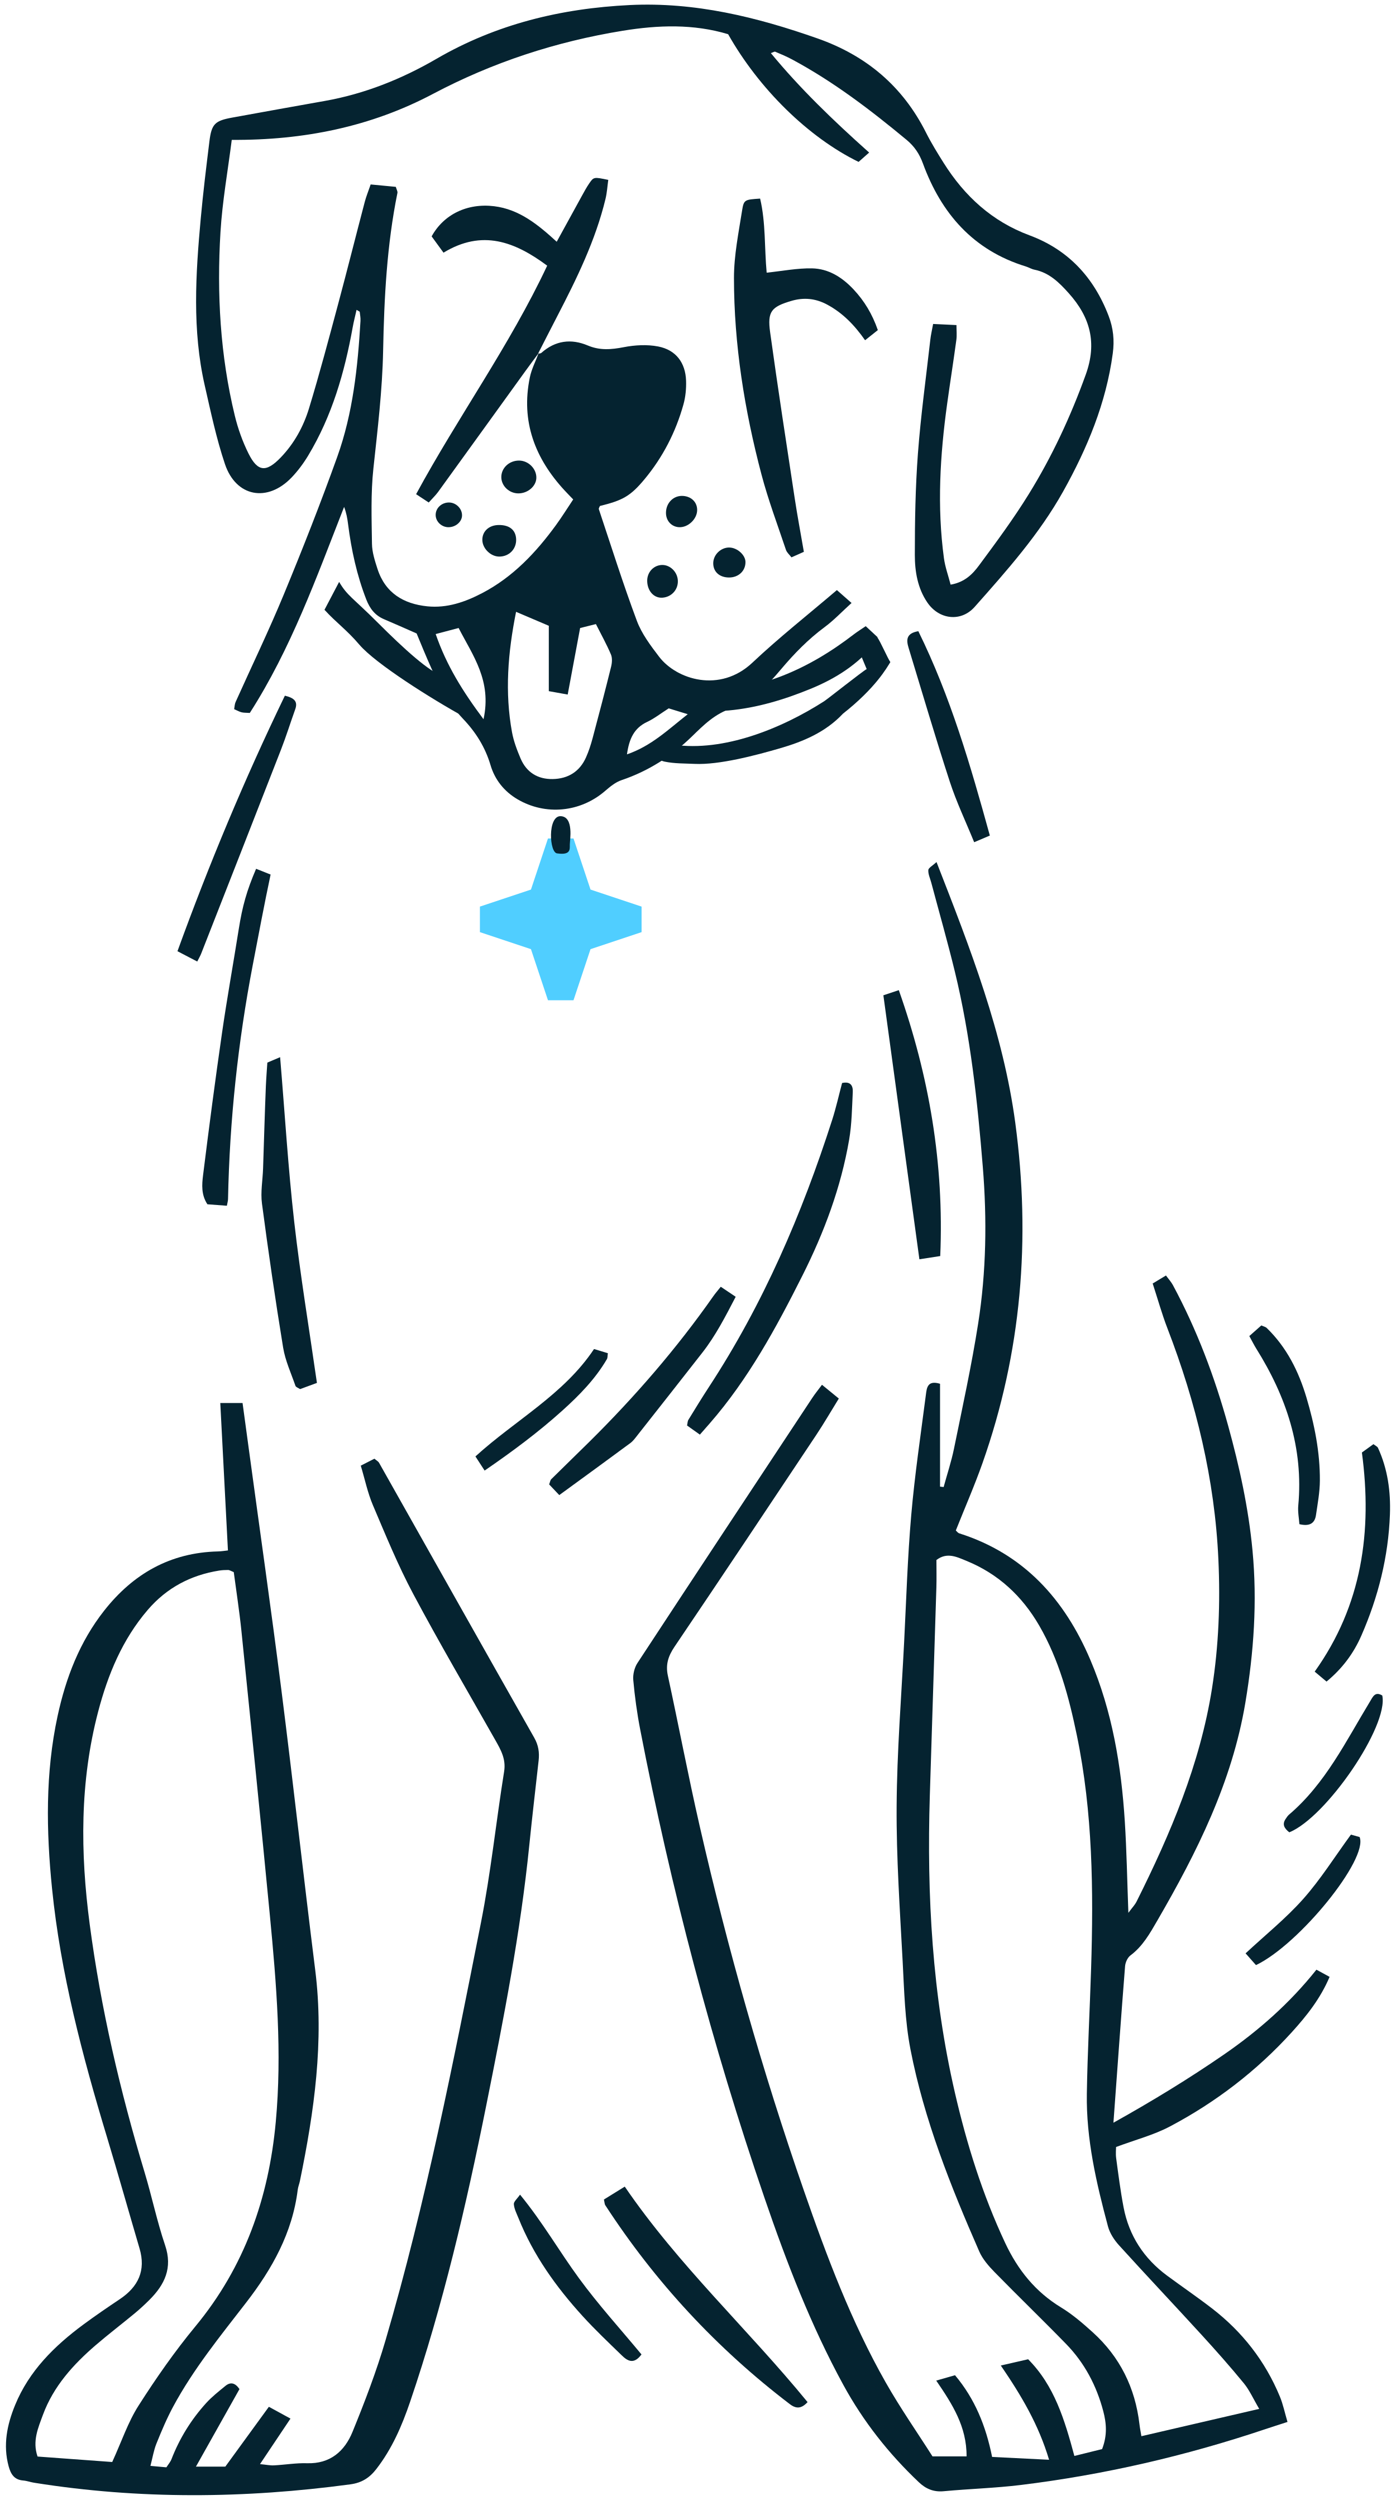
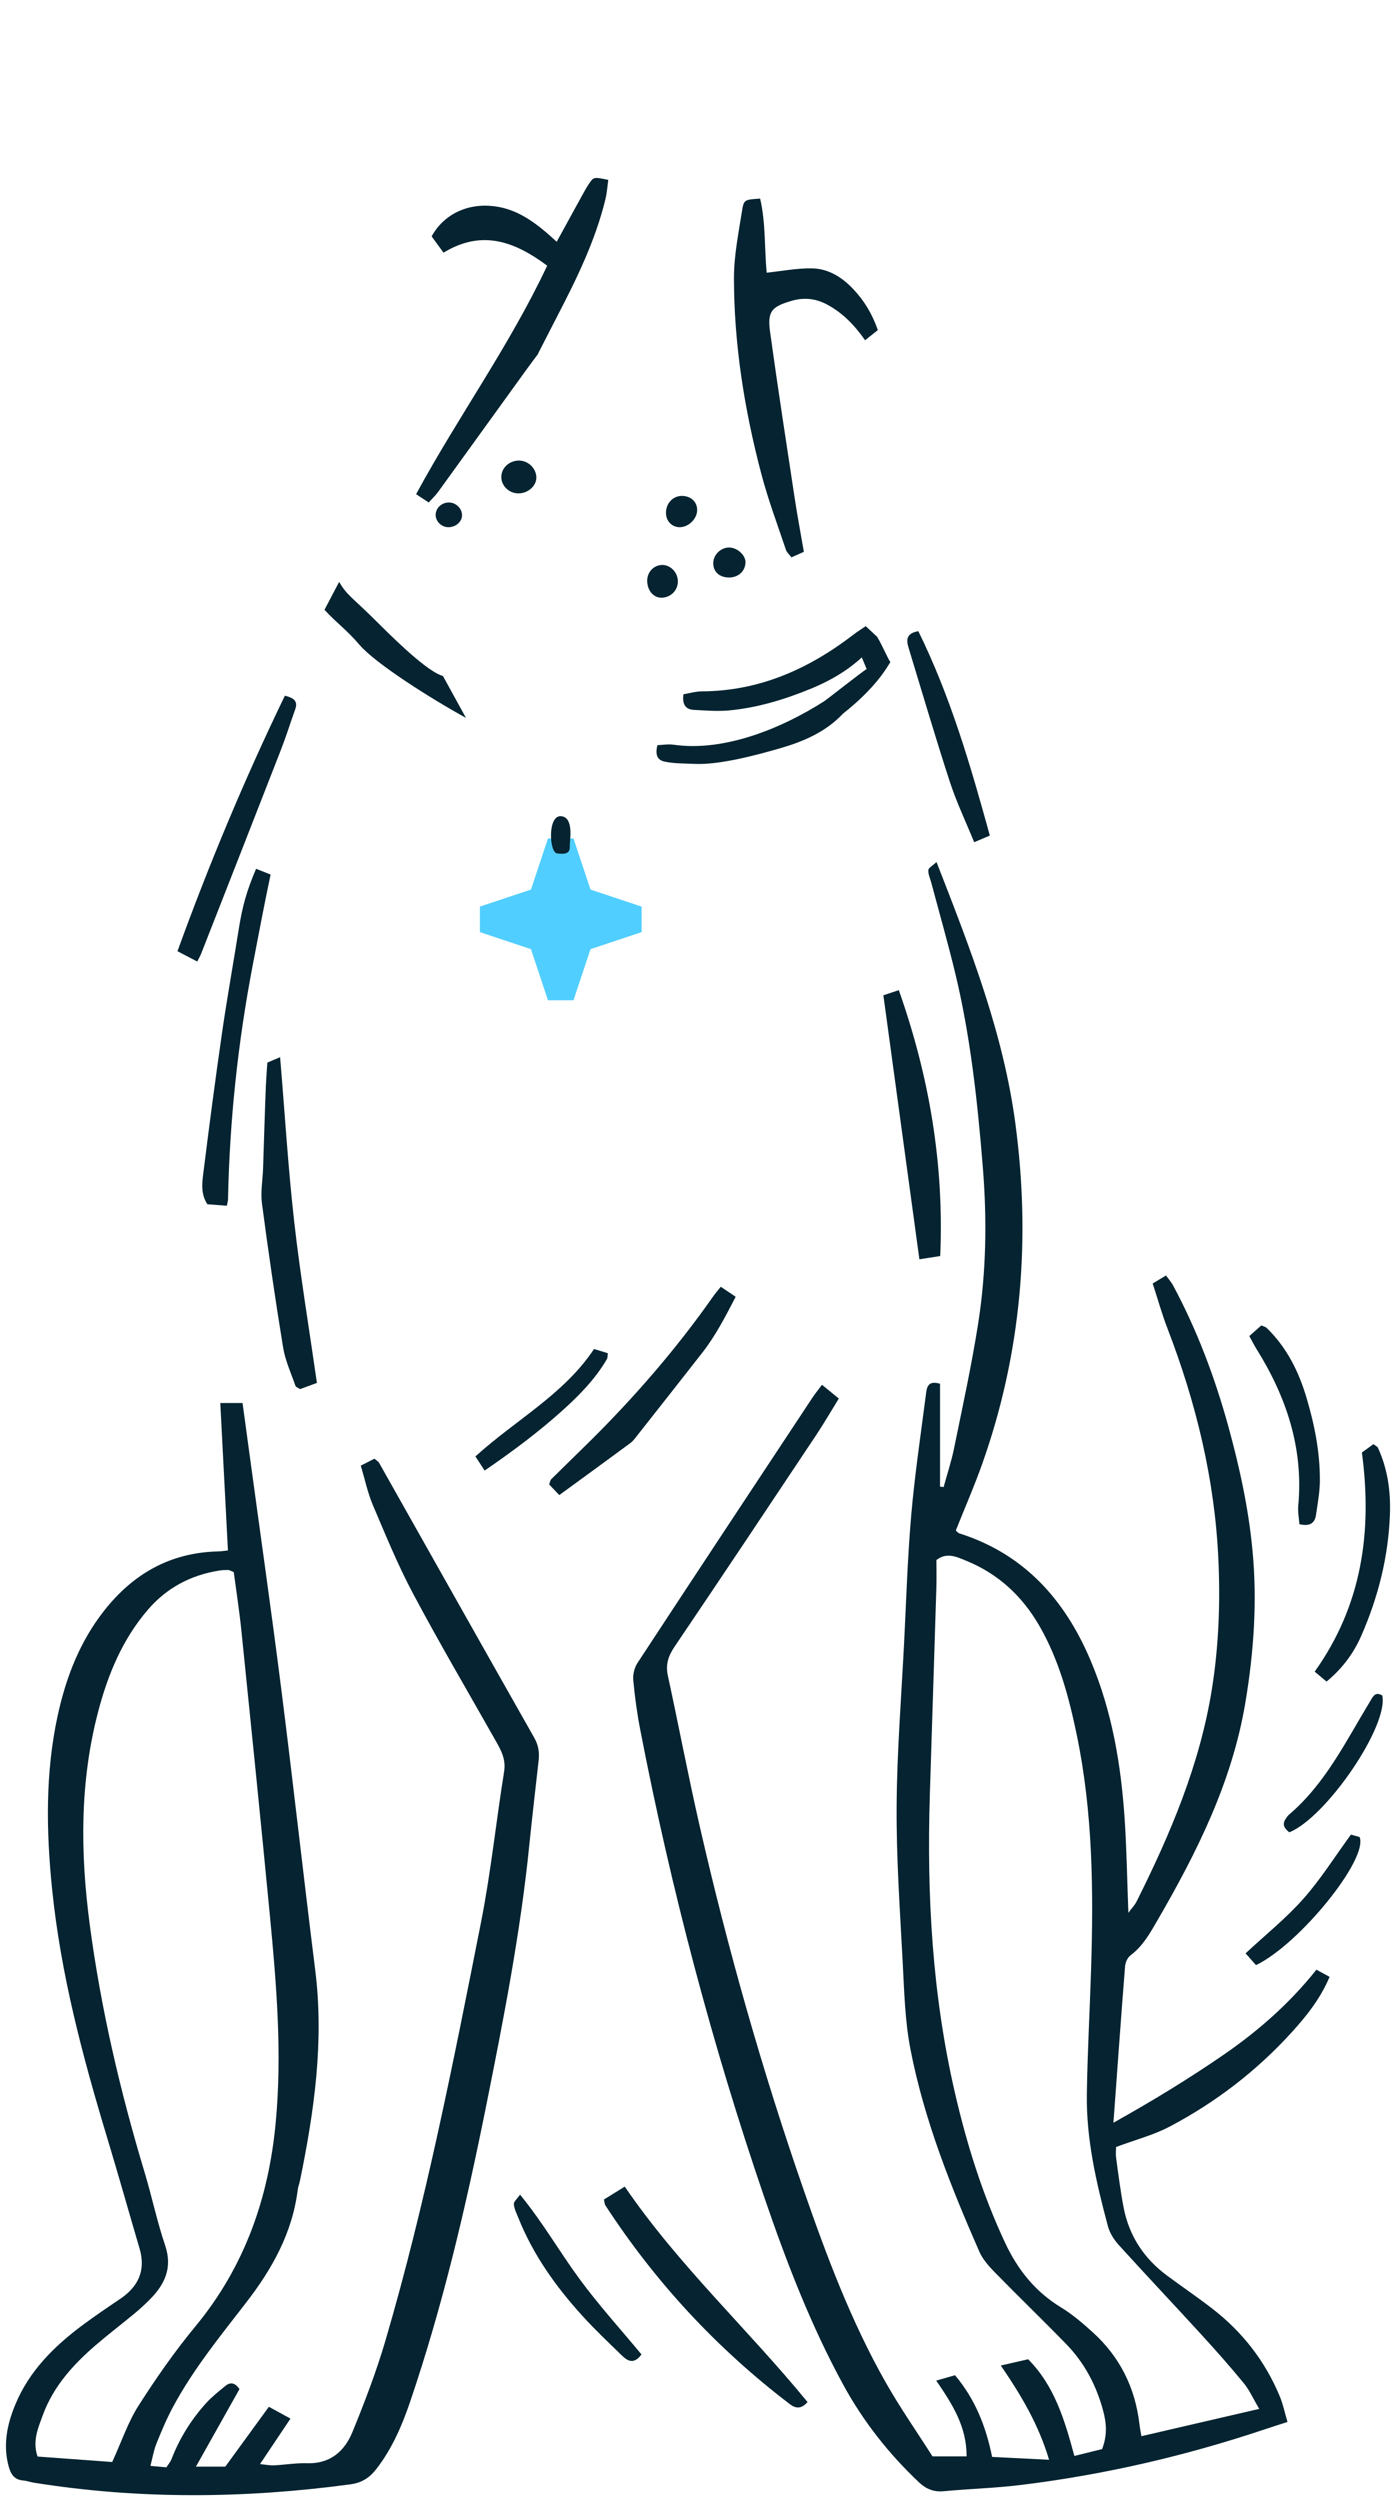
<svg xmlns="http://www.w3.org/2000/svg" width="138" height="247" viewBox="0 0 138 247" fill="none">
  <path d="M92.577 85.175C95.946 93.796 99.168 102.053 100.364 110.942C101.907 122.414 100.984 133.63 97.124 144.566C96.337 146.793 95.388 148.961 94.487 151.221C94.571 151.294 94.678 151.459 94.824 151.506C101.21 153.529 105.236 158.02 107.781 163.999C109.95 169.094 110.845 174.486 111.192 179.975C111.376 182.878 111.424 185.79 111.544 189.004C111.92 188.493 112.19 188.219 112.354 187.89C115.712 181.18 118.626 174.317 119.811 166.833C120.479 162.608 120.636 158.372 120.443 154.106C120.087 146.186 118.24 138.607 115.4 131.237C114.856 129.826 114.451 128.363 113.947 126.82C114.421 126.535 114.806 126.303 115.261 126.029C115.532 126.401 115.778 126.666 115.943 126.973C118.318 131.385 120.072 136.044 121.405 140.865C122.523 144.912 123.418 148.998 123.814 153.194C124.293 158.254 123.945 163.25 123.106 168.255C121.792 176.086 118.325 183.014 114.403 189.774C113.67 191.039 112.963 192.305 111.748 193.212C111.46 193.427 111.246 193.908 111.217 194.283C110.82 199.306 110.462 204.334 110.067 209.743C113.978 207.558 117.519 205.393 120.94 203.04C124.36 200.687 127.467 197.971 130.133 194.621C130.563 194.856 130.956 195.069 131.435 195.331C130.527 197.476 129.166 199.182 127.707 200.79C124.243 204.606 120.194 207.713 115.644 210.116C114.055 210.955 112.267 211.417 110.329 212.14C110.329 212.321 110.276 212.795 110.338 213.252C110.557 214.874 110.764 216.5 111.071 218.106C111.609 220.915 113.083 223.161 115.382 224.859C116.85 225.942 118.358 226.971 119.804 228.084C122.803 230.393 125.067 233.292 126.518 236.795C126.835 237.559 127.001 238.386 127.274 239.308C126.428 239.582 125.746 239.797 125.068 240.024C117.202 242.663 109.157 244.525 100.924 245.534C98.391 245.844 95.83 245.916 93.288 246.153C92.29 246.246 91.531 245.925 90.824 245.257C87.846 242.437 85.338 239.255 83.369 235.652C80.152 229.762 77.749 223.518 75.582 217.195C70.392 202.051 66.326 186.597 63.284 170.879C62.972 169.271 62.75 167.641 62.602 166.01C62.551 165.458 62.712 164.781 63.015 164.318C68.752 155.573 74.525 146.852 80.294 138.128C80.558 137.727 80.864 137.353 81.256 136.827C81.8 137.272 82.289 137.672 82.92 138.188C82.147 139.439 81.454 140.637 80.689 141.786C76.038 148.767 71.388 155.75 66.687 162.699C66.063 163.622 65.781 164.461 66.021 165.568C67.09 170.498 68.03 175.456 69.153 180.374C71.943 192.586 75.359 204.628 79.473 216.462C81.728 222.952 84.146 229.392 87.549 235.391C88.986 237.923 90.66 240.32 92.181 242.709H95.549C95.571 239.772 94.135 237.536 92.549 235.222C93.218 235.031 93.78 234.87 94.407 234.691C96.381 237.041 97.457 239.707 98.074 242.765C99.868 242.854 101.651 242.942 103.705 243.044C102.665 239.568 100.98 236.724 98.934 233.732C99.944 233.502 100.734 233.321 101.635 233.114C104.236 235.728 105.24 239.095 106.206 242.667C107.217 242.417 108.125 242.193 108.947 241.989C109.477 240.625 109.376 239.434 109.06 238.236C108.393 235.717 107.208 233.471 105.391 231.606C103.057 229.208 100.647 226.885 98.309 224.494C97.723 223.894 97.133 223.216 96.803 222.463C93.97 215.999 91.351 209.441 90.002 202.49C89.451 199.646 89.385 196.698 89.23 193.789C88.96 188.691 88.603 183.587 88.635 178.487C88.668 173.084 89.102 167.681 89.376 162.28C89.588 158.091 89.715 153.894 90.078 149.718C90.425 145.728 91.017 141.758 91.531 137.783C91.614 137.145 91.683 136.346 92.927 136.728V146.89C93.045 146.904 93.164 146.918 93.282 146.932C93.628 145.664 94.047 144.41 94.309 143.125C95.147 139.016 96.046 134.916 96.695 130.777C97.499 125.657 97.574 120.485 97.155 115.315C96.629 108.826 95.935 102.356 94.393 96.014C93.675 93.061 92.839 90.138 92.056 87.2C91.947 86.791 91.743 86.375 91.768 85.972C91.782 85.749 92.179 85.551 92.578 85.175H92.577ZM124.479 238.018C123.887 237.015 123.521 236.173 122.962 235.49C121.615 233.847 120.203 232.255 118.77 230.688C116.064 227.729 113.309 224.816 110.615 221.847C110.14 221.323 109.707 220.658 109.527 219.985C108.378 215.696 107.369 211.366 107.438 206.892C107.503 202.762 107.731 198.635 107.86 194.504C108.101 186.778 108.026 179.069 106.449 171.454C105.669 167.694 104.686 164.004 102.741 160.639C101.041 157.699 98.678 155.503 95.523 154.219C94.594 153.841 93.61 153.338 92.569 154.142C92.569 155.039 92.592 155.941 92.565 156.842C92.354 163.706 92.129 170.571 91.916 177.433C91.61 187.311 92.166 197.117 94.396 206.779C95.574 211.885 97.132 216.859 99.364 221.617C100.611 224.274 102.344 226.445 104.885 227.99C106.019 228.679 107.048 229.567 108.036 230.462C110.712 232.888 112.217 235.935 112.638 239.521C112.683 239.914 112.763 240.302 112.832 240.716C116.669 239.826 120.381 238.966 124.477 238.017L124.479 238.018Z" fill="#052330" />
-   <path d="M53.183 34.958C53.297 34.928 53.442 34.933 53.522 34.863C54.897 33.641 56.461 33.444 58.106 34.137C59.298 34.64 60.427 34.543 61.659 34.305C62.763 34.091 63.968 34.023 65.062 34.235C66.819 34.574 67.76 35.837 67.821 37.617C67.847 38.396 67.77 39.211 67.562 39.959C66.802 42.686 65.528 45.169 63.716 47.349C62.322 49.027 61.549 49.444 59.303 49.995C59.266 50.101 59.171 50.228 59.198 50.312C60.431 53.998 61.597 57.71 62.958 61.347C63.437 62.626 64.313 63.788 65.156 64.892C66.884 67.154 71.165 68.502 74.375 65.479C77.022 62.986 79.889 60.728 82.73 58.305C83.256 58.768 83.643 59.108 84.179 59.579C83.222 60.446 82.434 61.285 81.523 61.959C79.894 63.163 78.507 64.588 77.208 66.128C75.864 67.718 74.39 69.324 72.412 69.954C70.67 70.508 69.575 71.627 68.365 72.801C66.384 74.723 64.092 76.191 61.443 77.084C60.845 77.285 60.302 77.733 59.812 78.156C57.362 80.27 53.928 80.599 51.158 78.975C49.827 78.195 48.913 77.025 48.496 75.618C47.961 73.817 47.038 72.351 45.755 71.005C43.921 69.081 42.889 66.653 41.868 64.239C41.632 63.68 41.403 63.117 41.185 62.591C40.081 62.108 39.033 61.635 37.973 61.188C37.071 60.808 36.558 60.135 36.206 59.228C35.273 56.828 34.733 54.344 34.41 51.8C34.339 51.228 34.237 50.661 34.016 50.086C31.279 57.073 28.761 64.105 24.694 70.445C24.348 70.421 24.107 70.436 23.883 70.381C23.657 70.326 23.449 70.201 23.147 70.07C23.195 69.812 23.197 69.572 23.286 69.373C24.879 65.825 26.575 62.318 28.06 58.726C29.917 54.236 31.699 49.709 33.34 45.136C34.89 40.815 35.368 36.271 35.635 31.71C35.653 31.413 35.594 31.111 35.559 30.812C35.557 30.783 35.484 30.761 35.248 30.615C35.109 31.235 34.964 31.786 34.864 32.346C34.063 36.801 32.82 41.107 30.464 45.017C29.997 45.792 29.442 46.537 28.817 47.189C26.427 49.673 23.327 49.1 22.236 45.852C21.387 43.327 20.835 40.697 20.241 38.094C18.99 32.62 19.34 27.093 19.846 21.574C20.079 19.033 20.389 16.498 20.701 13.966C20.913 12.252 21.241 11.932 22.942 11.622C25.991 11.067 29.04 10.516 32.09 9.977C36.032 9.281 39.705 7.811 43.135 5.82C49.066 2.374 55.474 0.829 62.264 0.498C68.709 0.185 74.801 1.684 80.812 3.796C85.642 5.494 89.239 8.525 91.542 13.105C92.06 14.134 92.671 15.122 93.285 16.099C95.352 19.381 98.067 21.877 101.77 23.252C105.588 24.67 108.119 27.39 109.58 31.184C110.059 32.424 110.176 33.627 110.002 34.922C109.345 39.823 107.482 44.288 105.096 48.56C102.735 52.784 99.535 56.377 96.347 59.968C95.003 61.481 92.836 61.238 91.669 59.528C90.706 58.117 90.434 56.461 90.434 54.827C90.434 51.487 90.491 48.138 90.74 44.811C91.023 41.053 91.541 37.314 91.965 33.568C92.019 33.09 92.132 32.618 92.242 32.01C92.971 32.044 93.671 32.077 94.55 32.12C94.55 32.657 94.602 33.126 94.54 33.58C94.254 35.688 93.922 37.789 93.63 39.896C92.927 44.969 92.621 50.053 93.311 55.152C93.43 56.026 93.741 56.875 93.973 57.769C95.388 57.526 96.161 56.705 96.79 55.855C98.49 53.562 100.192 51.259 101.691 48.835C103.998 45.108 105.838 41.153 107.333 37.008C108.47 33.853 107.762 31.329 105.645 28.967C104.7 27.912 103.721 26.941 102.257 26.647C101.964 26.588 101.694 26.417 101.405 26.327C96.213 24.733 93.045 21.097 91.234 16.15C90.882 15.191 90.393 14.462 89.613 13.814C86.048 10.859 82.38 8.058 78.284 5.864C77.752 5.579 77.192 5.345 76.636 5.111C76.556 5.076 76.419 5.175 76.203 5.248C79.086 8.743 82.305 11.848 85.919 15.074C85.487 15.455 85.153 15.75 84.875 15.997C79.901 13.566 75.017 8.761 71.978 3.379C68.561 2.35 65.069 2.469 61.554 3.04C54.962 4.112 48.718 6.15 42.789 9.284C36.663 12.523 30.03 13.869 22.91 13.821C22.531 16.828 21.979 19.875 21.794 22.945C21.426 29.038 21.766 35.107 23.21 41.066C23.522 42.354 23.979 43.635 24.57 44.819C25.477 46.633 26.313 46.695 27.746 45.209C29.081 43.824 29.997 42.154 30.547 40.349C31.591 36.923 32.508 33.458 33.438 29.997C34.336 26.65 35.179 23.287 36.061 19.936C36.199 19.414 36.407 18.909 36.641 18.225C37.493 18.306 38.31 18.384 39.128 18.463C39.204 18.73 39.318 18.909 39.288 19.06C38.241 24.206 37.975 29.433 37.873 34.656C37.796 38.561 37.33 42.408 36.913 46.275C36.647 48.739 36.736 51.246 36.771 53.732C36.782 54.563 37.056 55.407 37.316 56.212C38.084 58.586 39.882 59.67 42.245 59.91C44.189 60.107 45.976 59.487 47.669 58.602C50.708 57.015 52.99 54.59 54.978 51.859C55.55 51.074 56.062 50.247 56.663 49.348C56.396 49.069 56.108 48.779 55.83 48.478C52.88 45.301 51.477 41.633 52.378 37.284C52.548 36.464 52.952 35.691 53.248 34.897L53.186 34.961L53.183 34.958ZM54.252 68.292V61.832C53.092 61.337 52.111 60.921 51.016 60.454C50.2 64.509 49.893 68.421 50.616 72.36C50.779 73.244 51.108 74.112 51.462 74.945C52.045 76.313 53.154 76.999 54.628 76.977C56.155 76.953 57.308 76.245 57.935 74.823C58.204 74.216 58.412 73.574 58.584 72.93C59.211 70.587 59.825 68.24 60.408 65.885C60.505 65.498 60.542 65.015 60.393 64.665C59.971 63.669 59.44 62.721 58.908 61.664C58.332 61.809 57.826 61.935 57.347 62.055C56.928 64.297 56.532 66.416 56.119 68.627C55.453 68.507 54.999 68.426 54.251 68.291L54.252 68.292ZM47.798 71.066C48.629 67.255 46.74 64.78 45.336 62.052C44.562 62.256 43.888 62.434 43.069 62.65C44.143 65.757 45.741 68.313 47.798 71.066ZM61.977 74.537C64.372 73.716 65.996 72.135 67.987 70.569C67.136 70.307 66.582 70.137 66.105 69.991C65.313 70.497 64.683 70.996 63.975 71.329C62.673 71.941 62.195 73.003 61.977 74.538V74.537Z" fill="#052330" />
  <path d="M22.532 153.197C22.28 148.341 22.032 143.569 21.776 138.63H23.978C24.201 140.267 24.419 141.874 24.638 143.482C25.701 151.312 26.822 159.135 27.815 166.975C28.985 176.202 30.007 185.447 31.163 194.674C32.046 201.724 31.062 208.619 29.649 215.491C29.588 215.789 29.467 216.077 29.43 216.376C28.903 220.623 26.903 224.189 24.337 227.508C21.772 230.827 19.114 234.087 17.115 237.8C16.483 238.974 15.962 240.211 15.463 241.45C15.196 242.111 15.084 242.836 14.872 243.649C15.481 243.704 15.942 243.746 16.449 243.791C16.64 243.493 16.845 243.262 16.95 242.992C17.75 240.927 18.899 239.072 20.383 237.438C20.951 236.814 21.627 236.285 22.282 235.747C22.829 235.298 23.288 235.495 23.673 236.062C22.29 238.522 20.902 240.994 19.37 243.721H22.275C23.676 241.796 25.098 239.844 26.579 237.81C27.33 238.221 27.955 238.561 28.715 238.976C27.717 240.466 26.783 241.859 25.703 243.474C26.317 243.533 26.699 243.617 27.078 243.598C28.17 243.543 29.264 243.353 30.353 243.387C32.645 243.459 34.066 242.197 34.846 240.291C36.062 237.317 37.216 234.298 38.118 231.217C42.087 217.665 44.804 203.817 47.542 189.982C48.52 185.043 49.037 180.013 49.835 175.035C50.029 173.821 49.521 172.921 48.982 171.969C46.258 167.154 43.453 162.381 40.852 157.499C39.34 154.664 38.117 151.67 36.857 148.708C36.341 147.492 36.072 146.174 35.664 144.818C36.197 144.547 36.607 144.339 37.013 144.131C37.22 144.31 37.395 144.398 37.475 144.541C42.586 153.595 47.679 162.659 52.811 171.702C53.234 172.447 53.334 173.162 53.245 173.961C52.936 176.739 52.607 179.514 52.326 182.294C51.452 190.957 49.782 199.488 48.073 208.01C46.086 217.909 43.799 227.738 40.542 237.314C39.736 239.684 38.752 241.963 37.2 243.962C36.539 244.815 35.774 245.319 34.638 245.472C24.202 246.879 13.782 246.975 3.366 245.313C3.006 245.256 2.655 245.122 2.294 245.094C1.411 245.024 1.068 244.47 0.856 243.696C0.28 241.588 0.698 239.58 1.492 237.642C2.875 234.264 5.377 231.801 8.25 229.677C9.423 228.81 10.631 227.988 11.844 227.175C13.668 225.953 14.438 224.346 13.794 222.164C12.713 218.493 11.678 214.808 10.57 211.145C8.139 203.106 5.993 195.002 5.146 186.618C4.569 180.914 4.472 175.204 5.694 169.552C6.513 165.77 7.875 162.22 10.302 159.139C13.173 155.496 16.839 153.406 21.543 153.294C21.897 153.286 22.251 153.224 22.524 153.197H22.532ZM11.093 243.266C12.035 241.206 12.655 239.328 13.686 237.712C15.413 235.003 17.265 232.347 19.311 229.871C24.182 223.98 26.565 217.188 27.261 209.666C27.893 202.837 27.33 196.056 26.68 189.276C25.781 179.896 24.822 170.52 23.865 161.145C23.662 159.167 23.354 157.198 23.108 155.338C22.785 155.208 22.673 155.127 22.561 155.127C22.258 155.127 21.952 155.139 21.653 155.188C18.848 155.637 16.481 156.889 14.618 159.055C12.1 161.983 10.668 165.447 9.702 169.128C7.882 176.065 7.935 183.074 8.867 190.13C9.97 198.467 11.875 206.619 14.299 214.663C15.017 217.045 15.522 219.496 16.321 221.85C17.083 224.091 16.281 225.738 14.773 227.246C14.3 227.718 13.807 228.172 13.291 228.598C12.027 229.644 10.719 230.639 9.475 231.708C7.239 233.63 5.281 235.793 4.242 238.61C3.771 239.89 3.183 241.204 3.714 242.726C6.23 242.911 8.691 243.091 11.091 243.266H11.093Z" fill="#052330" />
  <path d="M53.245 34.895C52.815 35.475 52.381 36.051 51.958 36.636C49.077 40.623 46.202 44.615 43.315 48.598C43.069 48.938 42.756 49.233 42.381 49.651C41.995 49.397 41.629 49.156 41.133 48.83C45.289 41.164 50.375 34.156 54.091 26.25C50.892 23.875 47.665 22.643 43.842 24.966C43.405 24.367 43.026 23.846 42.669 23.357C43.858 21.186 46.2 20.05 48.852 20.377C51.32 20.681 53.166 22.175 55.033 23.887C55.897 22.312 56.7 20.842 57.509 19.376C57.745 18.951 57.974 18.52 58.249 18.12C58.696 17.471 58.711 17.482 60.13 17.774C60.043 18.387 60.007 19.033 59.857 19.651C58.864 23.762 57.016 27.525 55.083 31.252C54.444 32.485 53.815 33.722 53.182 34.958L53.244 34.895H53.245Z" fill="#052330" />
  <path d="M75.141 19.624C75.704 22.015 75.56 24.503 75.788 26.942C77.336 26.782 78.807 26.489 80.27 26.516C81.913 26.548 83.264 27.406 84.389 28.609C85.441 29.736 86.221 31.015 86.778 32.616C86.38 32.933 85.981 33.248 85.516 33.619C84.462 32.109 83.287 30.907 81.754 30.089C80.619 29.481 79.453 29.37 78.23 29.731C76.251 30.316 75.846 30.771 76.13 32.829C76.885 38.302 77.73 43.761 78.558 49.224C78.821 50.96 79.148 52.686 79.465 54.524C79.036 54.716 78.671 54.878 78.238 55.071C78.034 54.801 77.784 54.594 77.695 54.333C76.866 51.859 75.943 49.41 75.277 46.892C73.596 40.53 72.558 34.051 72.555 27.461C72.555 25.236 73.012 23.003 73.361 20.787C73.53 19.711 73.634 19.728 75.139 19.622L75.141 19.624Z" fill="#052330" />
-   <path d="M69.186 141.753C68.697 141.405 68.313 141.133 67.918 140.851C67.969 140.621 67.965 140.43 68.049 140.292C68.716 139.204 69.382 138.115 70.08 137.047C75.447 128.851 79.278 119.946 82.264 110.653C82.651 109.449 82.924 108.209 83.244 107.01C84.097 106.82 84.331 107.298 84.3 107.9C84.222 109.472 84.206 111.063 83.941 112.609C83.135 117.316 81.476 121.751 79.339 126.004C76.743 131.17 73.993 136.244 70.163 140.639C69.885 140.959 69.605 141.276 69.185 141.753H69.186Z" fill="#052330" />
  <path d="M31.328 136.644C30.568 136.923 30.116 137.089 29.663 137.255C29.486 137.136 29.253 137.065 29.206 136.93C28.771 135.676 28.198 134.439 27.987 133.145C27.213 128.415 26.524 123.67 25.896 118.92C25.747 117.797 25.965 116.627 26.005 115.479C26.097 112.749 26.171 110.016 26.283 107.286C26.31 106.624 26.429 104.993 26.429 104.993L27.691 104.457C28.165 110.129 28.486 115.439 29.084 120.718C29.683 126.01 30.559 131.272 31.33 136.645L31.328 136.644Z" fill="#052330" />
  <path d="M59.701 217.329C60.368 216.916 60.976 216.54 61.76 216.055C67.068 223.829 73.945 230.152 79.832 237.347C79.249 237.978 78.738 238.05 78.078 237.548C70.857 232.047 64.776 225.492 59.828 217.883C59.767 217.789 59.772 217.653 59.7 217.329H59.701Z" fill="#052330" />
  <path d="M87.326 98.344C87.866 98.163 88.259 98.032 88.851 97.834C91.855 106.343 93.335 114.987 92.946 124.108C92.263 124.215 91.644 124.31 90.885 124.427C89.689 115.665 88.519 107.091 87.325 98.344H87.326Z" fill="#052330" />
  <path d="M25.314 85.843L26.75 86.412C26.157 89.201 25.525 92.534 24.989 95.335C23.523 102.98 22.698 110.694 22.542 118.48C22.538 118.657 22.483 118.832 22.428 119.137C21.783 119.089 21.151 119.041 20.503 118.993C19.88 118.048 19.959 117.047 20.074 116.116C20.657 111.424 21.272 106.736 21.948 102.057C22.442 98.637 23.059 95.234 23.599 91.821C23.963 89.524 24.391 88.005 25.316 85.844L25.314 85.843Z" fill="#052330" />
  <path d="M55.287 147.728C54.865 147.282 54.579 146.98 54.285 146.671C54.367 146.467 54.387 146.262 54.5 146.15C55.747 144.912 57.015 143.694 58.264 142.457C62.756 138.012 66.882 133.256 70.513 128.077C70.717 127.786 70.954 127.517 71.251 127.142C71.739 127.469 72.169 127.757 72.726 128.132C71.705 130.092 70.746 131.965 69.441 133.636C67.314 136.36 65.174 139.074 63.034 141.788C62.81 142.074 62.589 142.384 62.303 142.594C60.018 144.284 57.719 145.952 55.285 147.728H55.287Z" fill="#052330" />
  <path d="M28.161 68.739C29.092 68.963 29.463 69.311 29.183 70.089C28.71 71.403 28.296 72.74 27.789 74.041C25.165 80.779 22.521 87.509 19.881 94.24C19.796 94.457 19.674 94.658 19.498 95.007C18.874 94.681 18.311 94.388 17.543 93.988C20.672 85.368 24.166 77.001 28.161 68.739Z" fill="#052330" />
  <path d="M134.629 143.519C134.999 143.252 135.38 142.977 135.771 142.694C135.961 142.847 136.157 142.926 136.222 143.067C137.18 145.153 137.482 147.373 137.4 149.638C137.248 153.811 136.245 157.796 134.574 161.614C133.81 163.358 132.704 164.858 131.133 166.153C130.76 165.839 130.413 165.55 129.962 165.171C134.643 158.613 135.669 151.32 134.629 143.519Z" fill="#052330" />
  <path d="M90.78 62.365C93.97 68.845 95.94 75.636 97.85 82.56C97.303 82.792 96.889 82.967 96.3 83.218C95.458 81.153 94.542 79.236 93.89 77.234C92.463 72.856 91.168 68.434 89.823 64.029C89.59 63.268 89.54 62.576 90.782 62.367L90.78 62.365Z" fill="#052330" />
  <path d="M123.5 132.014C123.974 131.594 124.328 131.28 124.688 130.963C124.911 131.065 125.103 131.102 125.22 131.215C127.189 133.122 128.374 135.493 129.144 138.075C129.943 140.752 130.491 143.489 130.475 146.295C130.468 147.435 130.254 148.577 130.088 149.711C129.968 150.521 129.458 150.839 128.451 150.601C128.412 150.032 128.281 149.387 128.339 148.76C128.865 143.077 127.156 138.001 124.188 133.257C123.966 132.902 123.781 132.524 123.5 132.016V132.014Z" fill="#052330" />
  <path d="M63.413 232.638C62.65 233.672 62.024 233.273 61.468 232.733C60.161 231.465 58.835 230.211 57.61 228.867C54.975 225.976 52.716 222.824 51.25 219.161C51.069 218.712 50.831 218.256 50.795 217.791C50.775 217.54 51.124 217.259 51.407 216.847C53.628 219.551 55.28 222.439 57.234 225.108C59.157 227.736 61.36 230.158 63.414 232.638H63.413Z" fill="#052330" />
  <path d="M124.158 194.168C123.801 193.766 123.489 193.412 123.131 193.007C125.083 191.189 127.121 189.554 128.831 187.629C130.549 185.693 131.941 183.467 133.544 181.275C133.83 181.355 134.151 181.444 134.403 181.514C135.282 183.687 128.44 192.124 124.159 194.168H124.158Z" fill="#052330" />
  <path d="M47.905 145.303C47.581 144.806 47.331 144.42 46.998 143.907C50.941 140.316 55.737 137.789 58.722 133.294C59.285 133.465 59.674 133.584 60.09 133.709C60.05 133.967 60.072 134.161 59.992 134.297C58.844 136.261 57.275 137.858 55.6 139.368C53.212 141.52 50.641 143.427 47.906 145.305L47.905 145.303Z" fill="#052330" />
  <path d="M127.455 181.049C126.932 180.642 126.74 180.248 127.084 179.734C127.185 179.584 127.285 179.422 127.42 179.306C131.016 176.246 133.04 172.06 135.424 168.132C135.712 167.658 135.924 167.099 136.642 167.528C137.292 170.517 131.12 179.561 127.455 181.047V181.049Z" fill="#052330" />
  <path d="M51.25 48.751C50.357 48.754 49.588 48.046 49.558 47.193C49.525 46.267 50.316 45.506 51.308 45.508C52.252 45.511 53.063 46.339 53.019 47.255C52.98 48.059 52.166 48.748 51.251 48.751H51.25Z" fill="#052330" />
  <path d="M44.342 52.094C43.669 52.095 43.091 51.562 43.067 50.92C43.042 50.223 43.638 49.649 44.384 49.651C45.095 49.652 45.706 50.276 45.673 50.967C45.644 51.573 45.031 52.091 44.342 52.092V52.094Z" fill="#052330" />
-   <path d="M49.295 51.875C50.363 51.862 50.985 52.367 51.023 53.276C51.062 54.247 50.325 55.002 49.343 54.995C48.52 54.99 47.719 54.221 47.683 53.401C47.644 52.523 48.317 51.886 49.296 51.875H49.295Z" fill="#052330" />
  <path d="M67.008 57.368C67.048 58.257 66.392 58.987 65.492 59.056C64.657 59.119 64 58.41 63.978 57.42C63.96 56.581 64.554 55.895 65.359 55.828C66.196 55.757 66.968 56.478 67.008 57.369V57.368Z" fill="#052330" />
  <path d="M67.136 52.092C66.374 52.056 65.824 51.449 65.834 50.654C65.846 49.652 66.621 48.916 67.569 49.005C68.383 49.08 68.928 49.648 68.917 50.409C68.905 51.294 68.019 52.132 67.137 52.091L67.136 52.092Z" fill="#052330" />
  <path d="M72.103 54.1C72.873 54.112 73.68 54.831 73.693 55.517C73.708 56.399 73.014 57.062 72.074 57.061C71.145 57.061 70.525 56.52 70.506 55.694C70.485 54.838 71.239 54.086 72.103 54.098V54.1Z" fill="#052330" />
  <path d="M58.375 87.897L56.693 82.849H54.169L52.487 87.897L47.44 89.579V92.102L52.487 93.785L54.169 98.832H56.693L58.375 93.785L63.422 92.102V89.579L58.375 87.897Z" fill="#50CEFF" />
  <path d="M56.327 83.469C56.327 83.906 56.423 84.511 55.101 84.324C54.293 84.324 54.11 80.583 55.432 80.645C56.754 80.708 56.327 83.033 56.327 83.469Z" fill="#052330" />
  <path d="M35.522 63.697C37.106 65.557 42.548 69.002 46.062 70.931L43.788 66.797C42.48 66.43 39.917 64.097 37.382 61.562C34.846 59.026 34.35 58.898 33.524 57.497L32.077 60.253C33.248 61.539 34.254 62.209 35.522 63.697Z" fill="#052330" />
  <path d="M85.579 61.87C86.043 62.301 86.391 62.623 86.741 62.95C86.661 63.182 86.642 63.377 86.541 63.504C84.835 65.649 82.59 67.058 80.095 68.076C77.508 69.131 74.838 69.942 72.043 70.198C70.908 70.302 69.75 70.2 68.606 70.144C67.788 70.103 67.421 69.627 67.561 68.601C68.124 68.508 68.752 68.315 69.382 68.312C75.09 68.284 79.976 66.09 84.409 62.675C84.741 62.42 85.099 62.2 85.578 61.871L85.579 61.87Z" fill="#052330" />
  <path d="M86.706 62.94C87.053 63.417 87.753 65.058 88.015 65.42C87.671 65.971 86.568 67.969 83.33 70.517C81.591 72.368 79.357 73.287 77.078 73.946C74.716 74.629 71.1 75.594 68.657 75.478C67.665 75.43 66.679 75.457 65.698 75.254C64.998 75.108 64.741 74.6 64.989 73.627C65.486 73.61 66.053 73.505 66.596 73.584C71.523 74.3 77.222 72.011 81.471 69.288C81.79 69.085 85.219 66.364 85.673 66.109L84.984 64.455L86.706 62.94Z" fill="#052330" />
</svg>